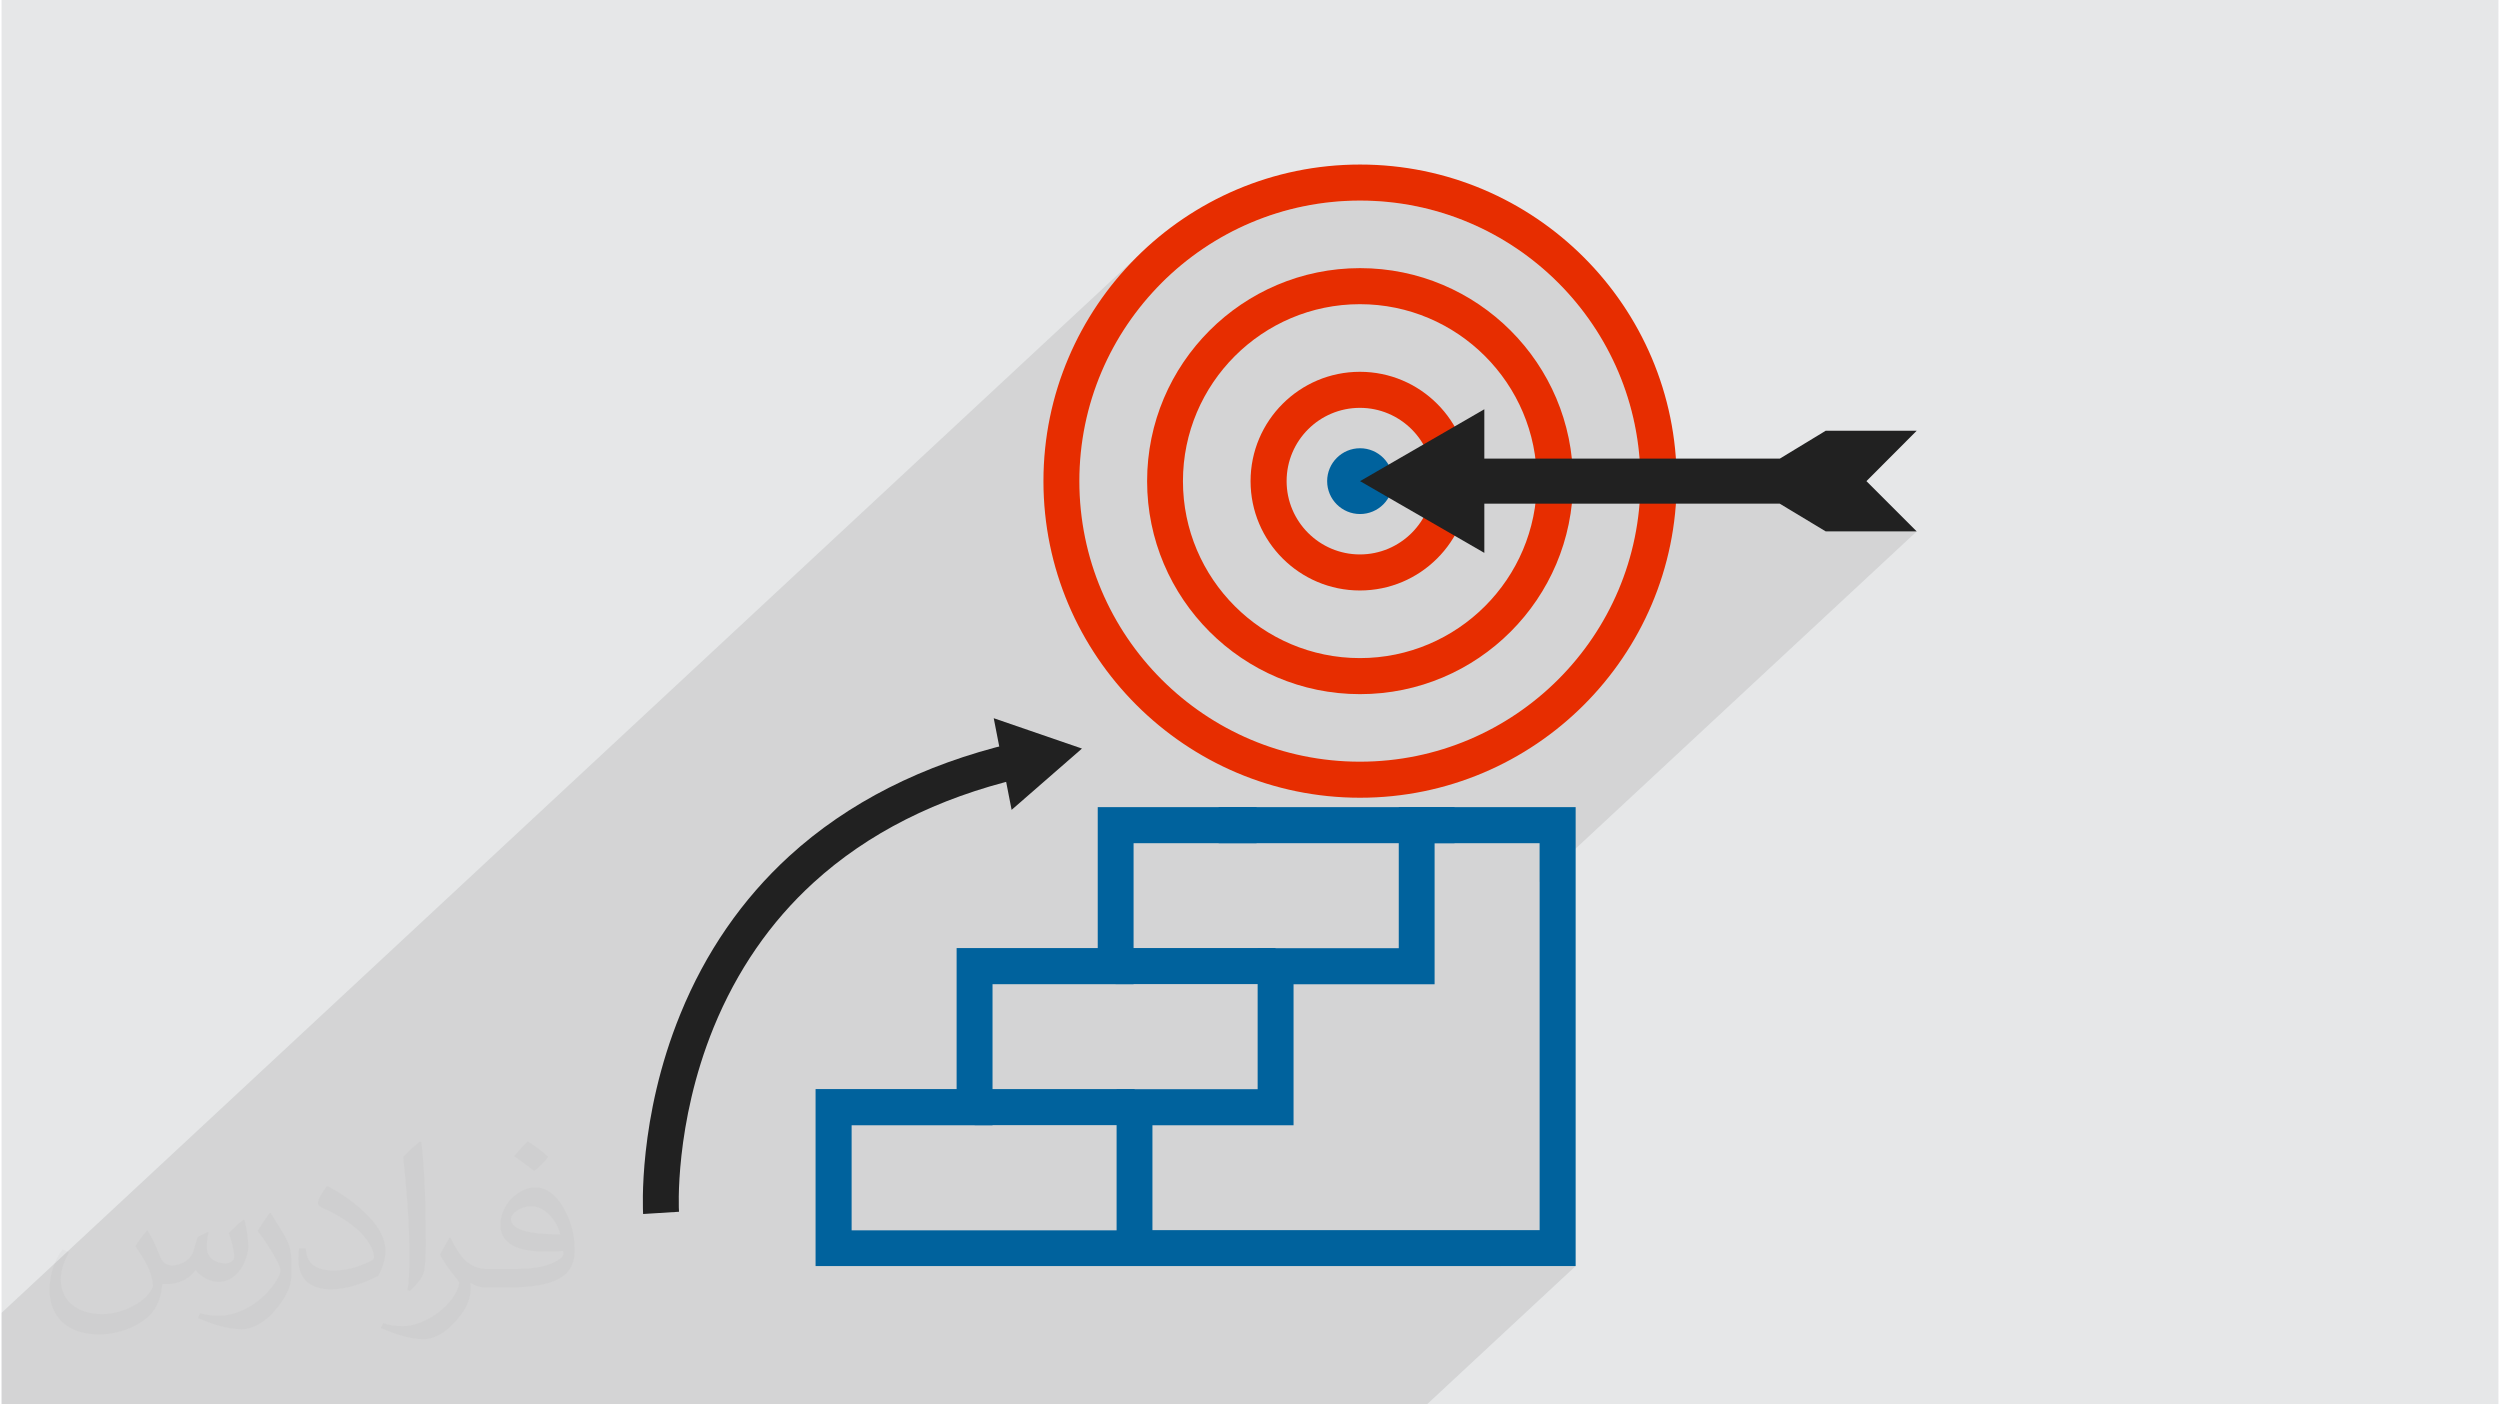
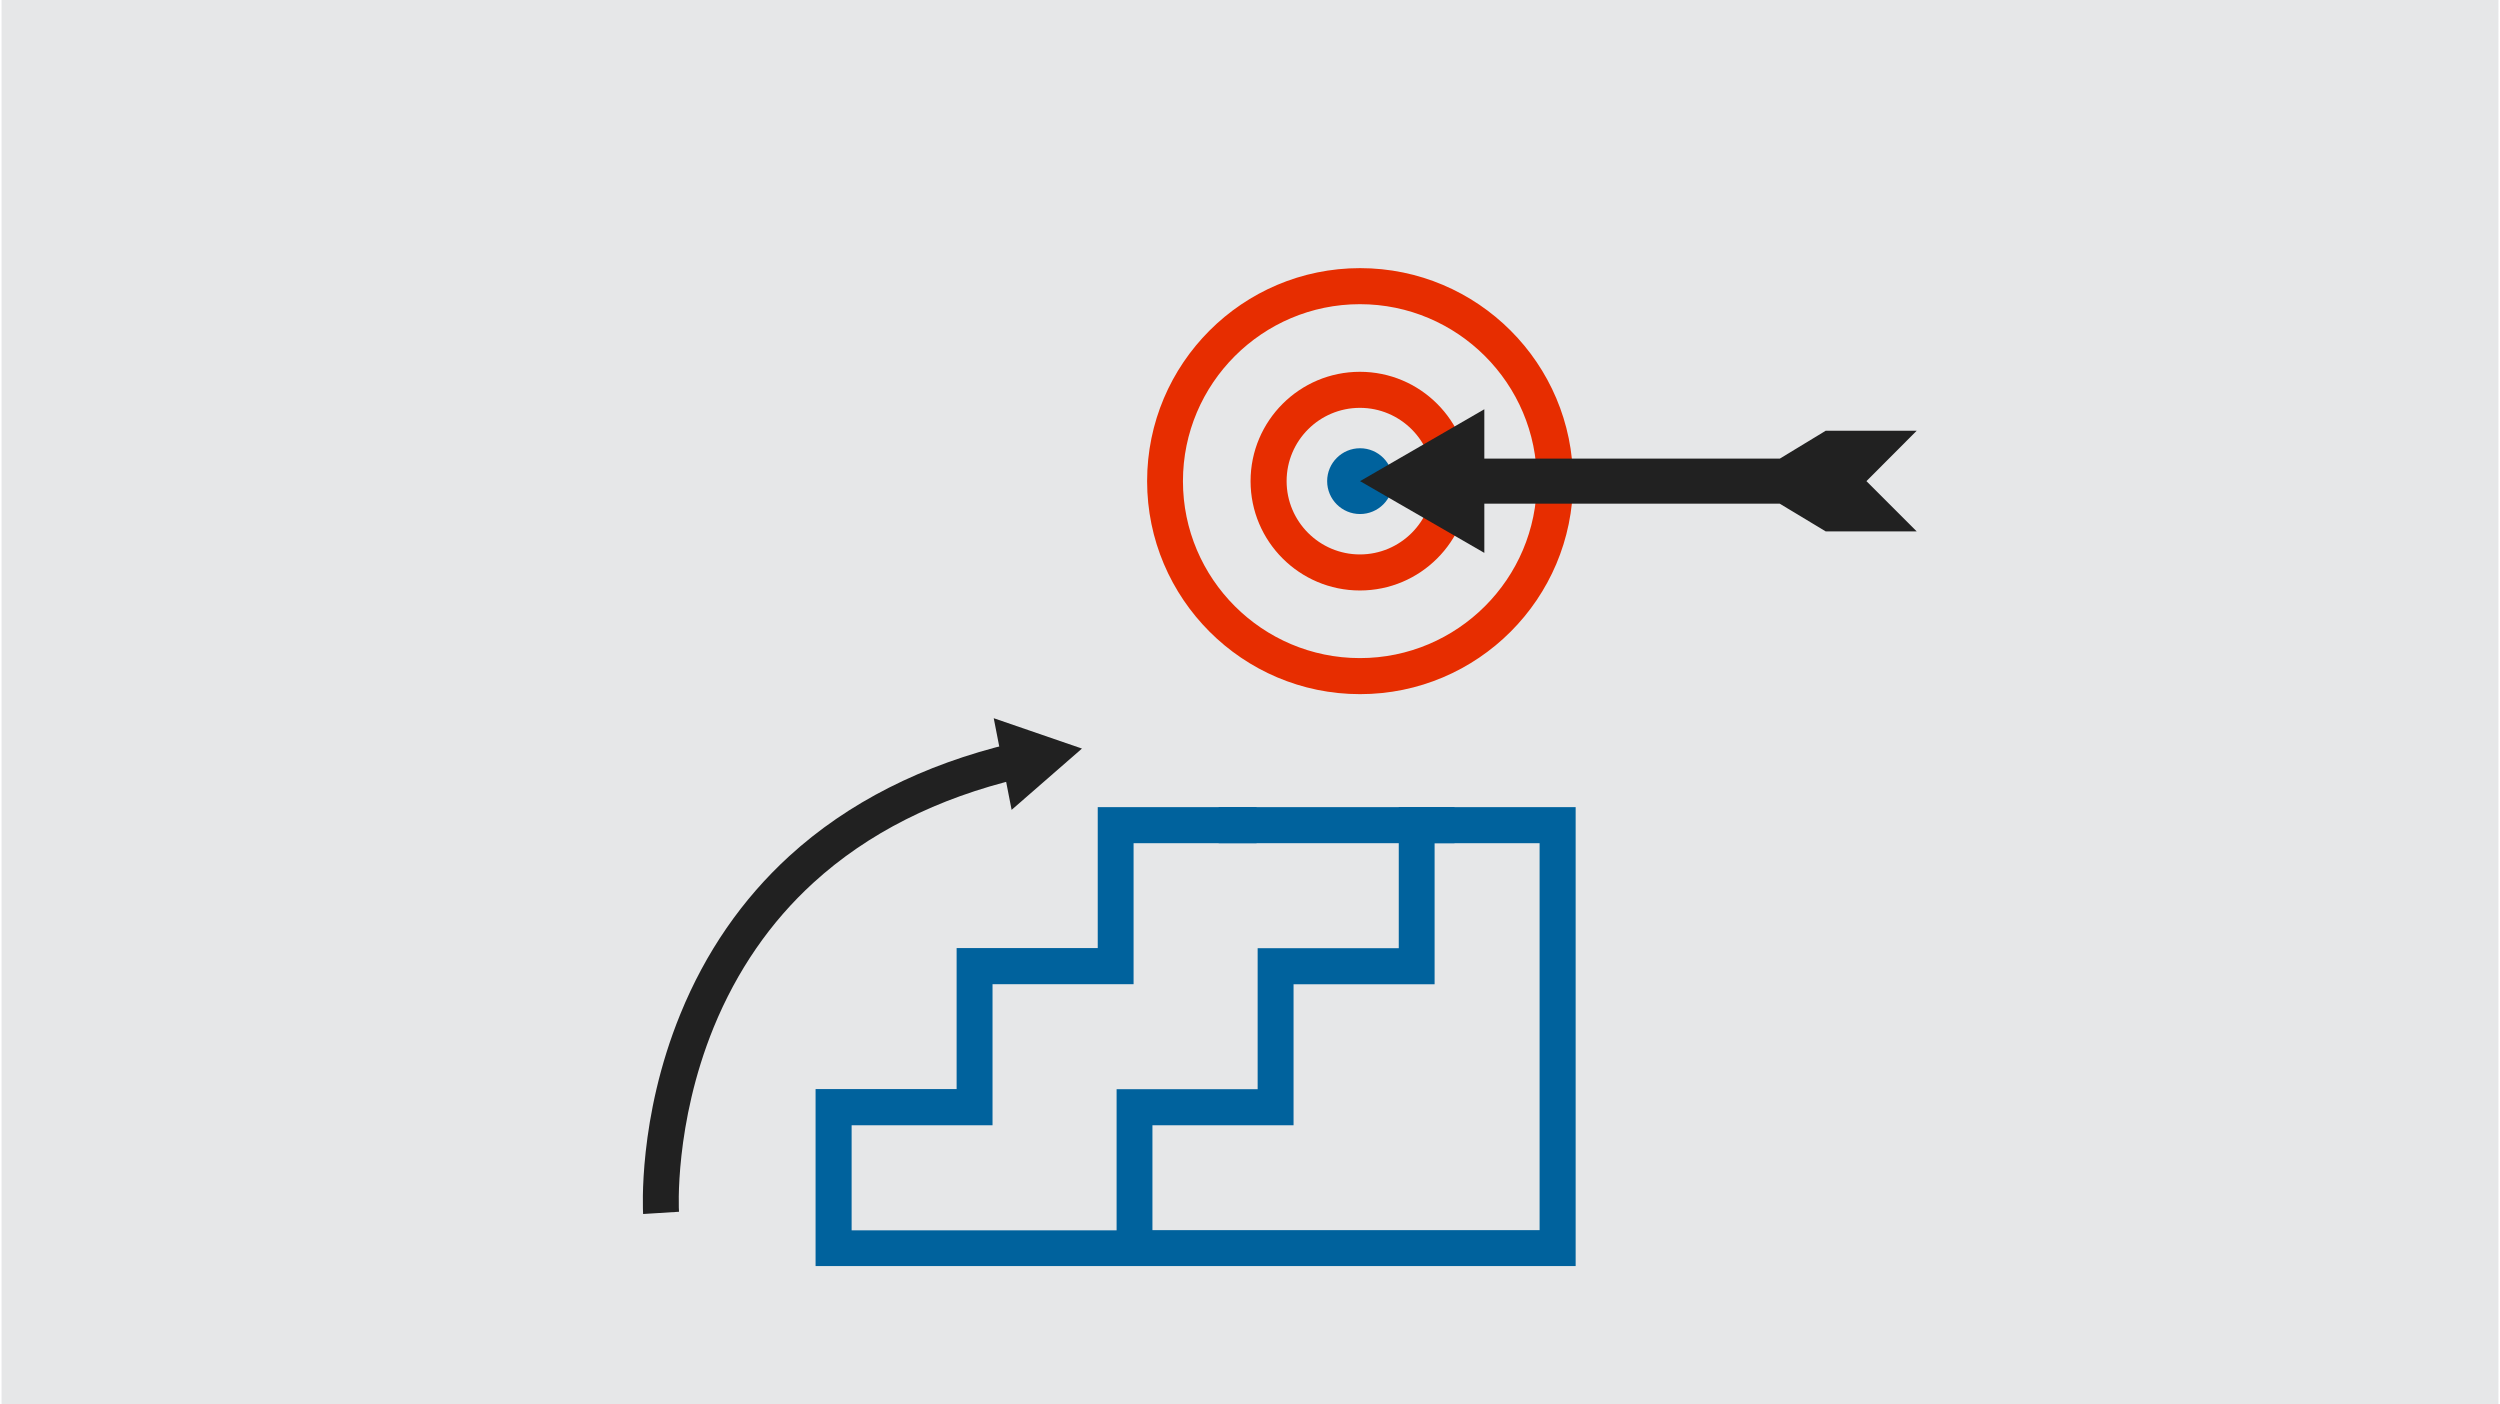
<svg xmlns="http://www.w3.org/2000/svg" xml:space="preserve" width="356px" height="200px" version="1.0" style="shape-rendering:geometricPrecision; text-rendering:geometricPrecision; image-rendering:optimizeQuality; fill-rule:evenodd; clip-rule:evenodd" viewBox="0 0 35600 20025">
  <defs>
    <style type="text/css">
   
    .fil3 {fill:#00629D}
    .fil4 {fill:#212121}
    .fil0 {fill:#E6E7E8}
    .fil2 {fill:#E72D00}
    .fil5 {fill:#373435;fill-opacity:0.031}
    .fil1 {fill:#373435;fill-opacity:0.102}
   
  </style>
  </defs>
  <g id="Layer_x0020_1">
    <path class="fil0" d="M0 0l35600 0 0 20025 -35600 0 0 -20025z" />
-     <path class="fil1" d="M20321 20025l-20321 0 0 -1307 16179 -15048 -149 157 -142 164 -135 170 -126 177 -117 183 -109 189 -100 195 -90 200 -81 205 -18 52 1430 -1330 139 -132 145 -126 151 -119 157 -111 163 -105 167 -96 173 -88 177 -81 182 -71 186 -63 189 -54 194 -45 196 -35 200 -26 203 -15 205 -5 206 5 203 15 199 26 197 35 193 45 190 54 186 63 181 71 177 81 172 88 168 96 162 105 157 111 151 119 145 126 139 132 132 139 126 146 119 151 112 157 104 162 96 167 89 173 80 177 71 182 63 185 54 190 45 194 35 196 26 200 13 178 180 -313 -11 20 -4 23 4 22 11 20 19 14 25 5 26 -5 19 -14 -263 391 1 68 -5 206 -9 115 1999 0 657 396 1297 0 -5377 5000 0 4962 -550 512 1062 0 2 0 -2122 1974z" />
-     <path class="fil2" d="M14855 6860c0,-2488 2026,-4514 4514,-4514 2489,0 4515,2023 4515,4514 0,2491 -2026,4514 -4515,4514 -2488,0 -4514,-2026 -4514,-4514zm512 0c0,2207 1793,4000 4000,4000 2207,0 4000,-1793 4000,-4000 0,-2207 -1793,-4000 -3998,-4000 -2204,0 -4002,1793 -4002,4000z" />
    <path class="fil2" d="M16333 6860c0,-1675 1361,-3037 3036,-3037 1676,0 3037,1362 3037,3037 0,1675 -1361,3037 -3037,3037 -1675,0 -3036,-1364 -3036,-3037zm511 0c0,1391 1132,2523 2523,2523 1391,0 2523,-1132 2523,-2523 0,-1391 -1132,-2523 -2523,-2523 -1391,0 -2523,1132 -2523,2523z" />
    <path class="fil2" d="M17808 6860c0,-860 699,-1559 1559,-1559 860,0 1559,699 1559,1559 0,860 -699,1559 -1559,1559 -860,0 -1559,-699 -1559,-1559zm514 0c0,576 469,1045 1045,1045 576,0 1045,-469 1045,-1045 0,-576 -469,-1045 -1045,-1045 -576,0 -1045,467 -1045,1045z" />
    <circle class="fil3" cx="19369" cy="6860" r="469" />
    <path class="fil4" d="M19369 6860l1772 -1025 0 704 4213 0 655 -398 1297 0 -717 719 717 717 -1297 0 -657 -396 -4211 0 0 702 -1772 -1023z" />
    <path class="fil3" d="M22441 18051l-10835 0 0 -2523 2011 0 0 -2011 2012 0 0 -2009 2265 0 0 514 -1754 0 0 2011 -2011 0 0 2011 -2009 0 0 1498 3778 0 0 -2012 2011 0 0 -2011 2012 0 0 -2011 2522 0 0 6543 -2 0zm-6029 -512l5517 0 0 -5517 -1497 0 0 2011 -2011 0 0 2011 -2012 0 0 1495 3 0z" />
-     <rect class="fil3" x="13874" y="15528" width="2281" height="514" />
-     <rect class="fil3" x="15883" y="13517" width="2281" height="514" />
    <rect class="fil3" x="17353" y="11508" width="3363" height="514" />
    <g id="_2458241831968">
      <path class="fil4" d="M9147 17309c-2,-54 -76,-1366 532,-2853 358,-878 879,-1634 1551,-2249 836,-764 1903,-1305 3173,-1609l119 500c-1184,281 -2175,783 -2946,1487 -615,561 -1092,1255 -1423,2063 -563,1381 -497,2617 -494,2629l-512 32z" />
      <g>
        <path class="fil4" d="M14401 11547l1003 -874 -1258 -433 255 1307z" />
      </g>
    </g>
-     <path class="fil5" d="M2082 17547c68,103 112,202 155,312 32,64 49,183 199,183 44,0 107,-14 163,-45 63,-33 111,-83 136,-159l60 -202 146 -72 10 10c-20,76 -25,149 -25,206 0,169 146,233 262,233 68,0 129,-33 129,-95 0,-80 -34,-216 -78,-338 68,-68 136,-136 214,-191l12 6c34,144 53,286 53,381 0,93 -41,196 -75,264 -70,132 -194,237 -344,237 -114,0 -241,-57 -328,-163l-5 0c-82,102 -209,194 -412,194l-63 0c-10,134 -39,229 -83,314 -121,237 -480,404 -818,404 -470,0 -706,-272 -706,-633 0,-223 73,-431 185,-578l92 38c-70,134 -117,261 -117,385 0,338 275,499 592,499 294,0 658,-187 724,-404 -25,-237 -114,-349 -250,-565 41,-72 94,-144 160,-221l12 0 0 0zm5421 -1274c99,62 196,136 291,220 -53,75 -119,143 -201,203 -95,-77 -190,-143 -287,-213 66,-74 131,-146 197,-210l0 0zm51 926c-160,0 -291,105 -291,183 0,167 320,219 703,217 -48,-196 -216,-400 -412,-400zm-359 895c208,0 390,-6 529,-41 155,-40 286,-118 286,-172 0,-14 0,-31 -5,-45 -87,8 -187,8 -274,8 -282,0 -498,-64 -583,-222 -21,-44 -36,-93 -36,-149 0,-153 66,-303 182,-406 97,-85 204,-138 313,-138 197,0 354,158 464,408 60,136 101,293 101,491 0,132 -36,243 -118,326 -153,148 -435,204 -867,204l-196 0 0 0 -51 0c-107,0 -184,-19 -245,-66l-10 0c3,25 5,49 5,72 0,97 -32,221 -97,320 -192,286 -400,410 -580,410 -182,0 -405,-70 -606,-161l36 -70c65,27 155,45 279,45 325,0 752,-313 805,-618 -12,-25 -34,-58 -65,-93 -95,-113 -155,-208 -211,-307 48,-95 92,-171 133,-240l17 -2c139,283 265,446 546,446l44 0 0 0 204 0 0 0zm-1408 299c24,-130 26,-276 26,-413l0 -202c0,-377 -48,-926 -87,-1283 68,-74 163,-160 238,-218l22 6c51,450 63,971 63,1452 0,126 -5,249 -17,340 -7,114 -73,200 -214,332l-31 -14zm-1449 -596c7,177 94,317 398,317 189,0 349,-49 526,-134 32,-14 49,-33 49,-49 0,-111 -85,-258 -228,-392 -139,-126 -323,-237 -495,-311 -59,-25 -78,-52 -78,-77 0,-51 68,-158 124,-235l19 -2c197,103 417,256 580,427 148,157 240,316 240,489 0,128 -39,249 -102,361 -216,109 -446,192 -674,192 -277,0 -466,-130 -466,-436 0,-33 0,-84 12,-150l95 0 0 0zm-501 -503l172 278c63,103 122,215 122,392l0 227c0,183 -117,379 -306,573 -148,132 -279,188 -400,188 -180,0 -386,-56 -624,-159l27 -70c75,20 162,37 269,37 342,-2 692,-252 852,-557 19,-35 26,-68 26,-91 0,-35 -19,-74 -34,-109 -87,-165 -184,-315 -291,-454 56,-88 112,-173 173,-257l14 2 0 0z" />
  </g>
</svg>